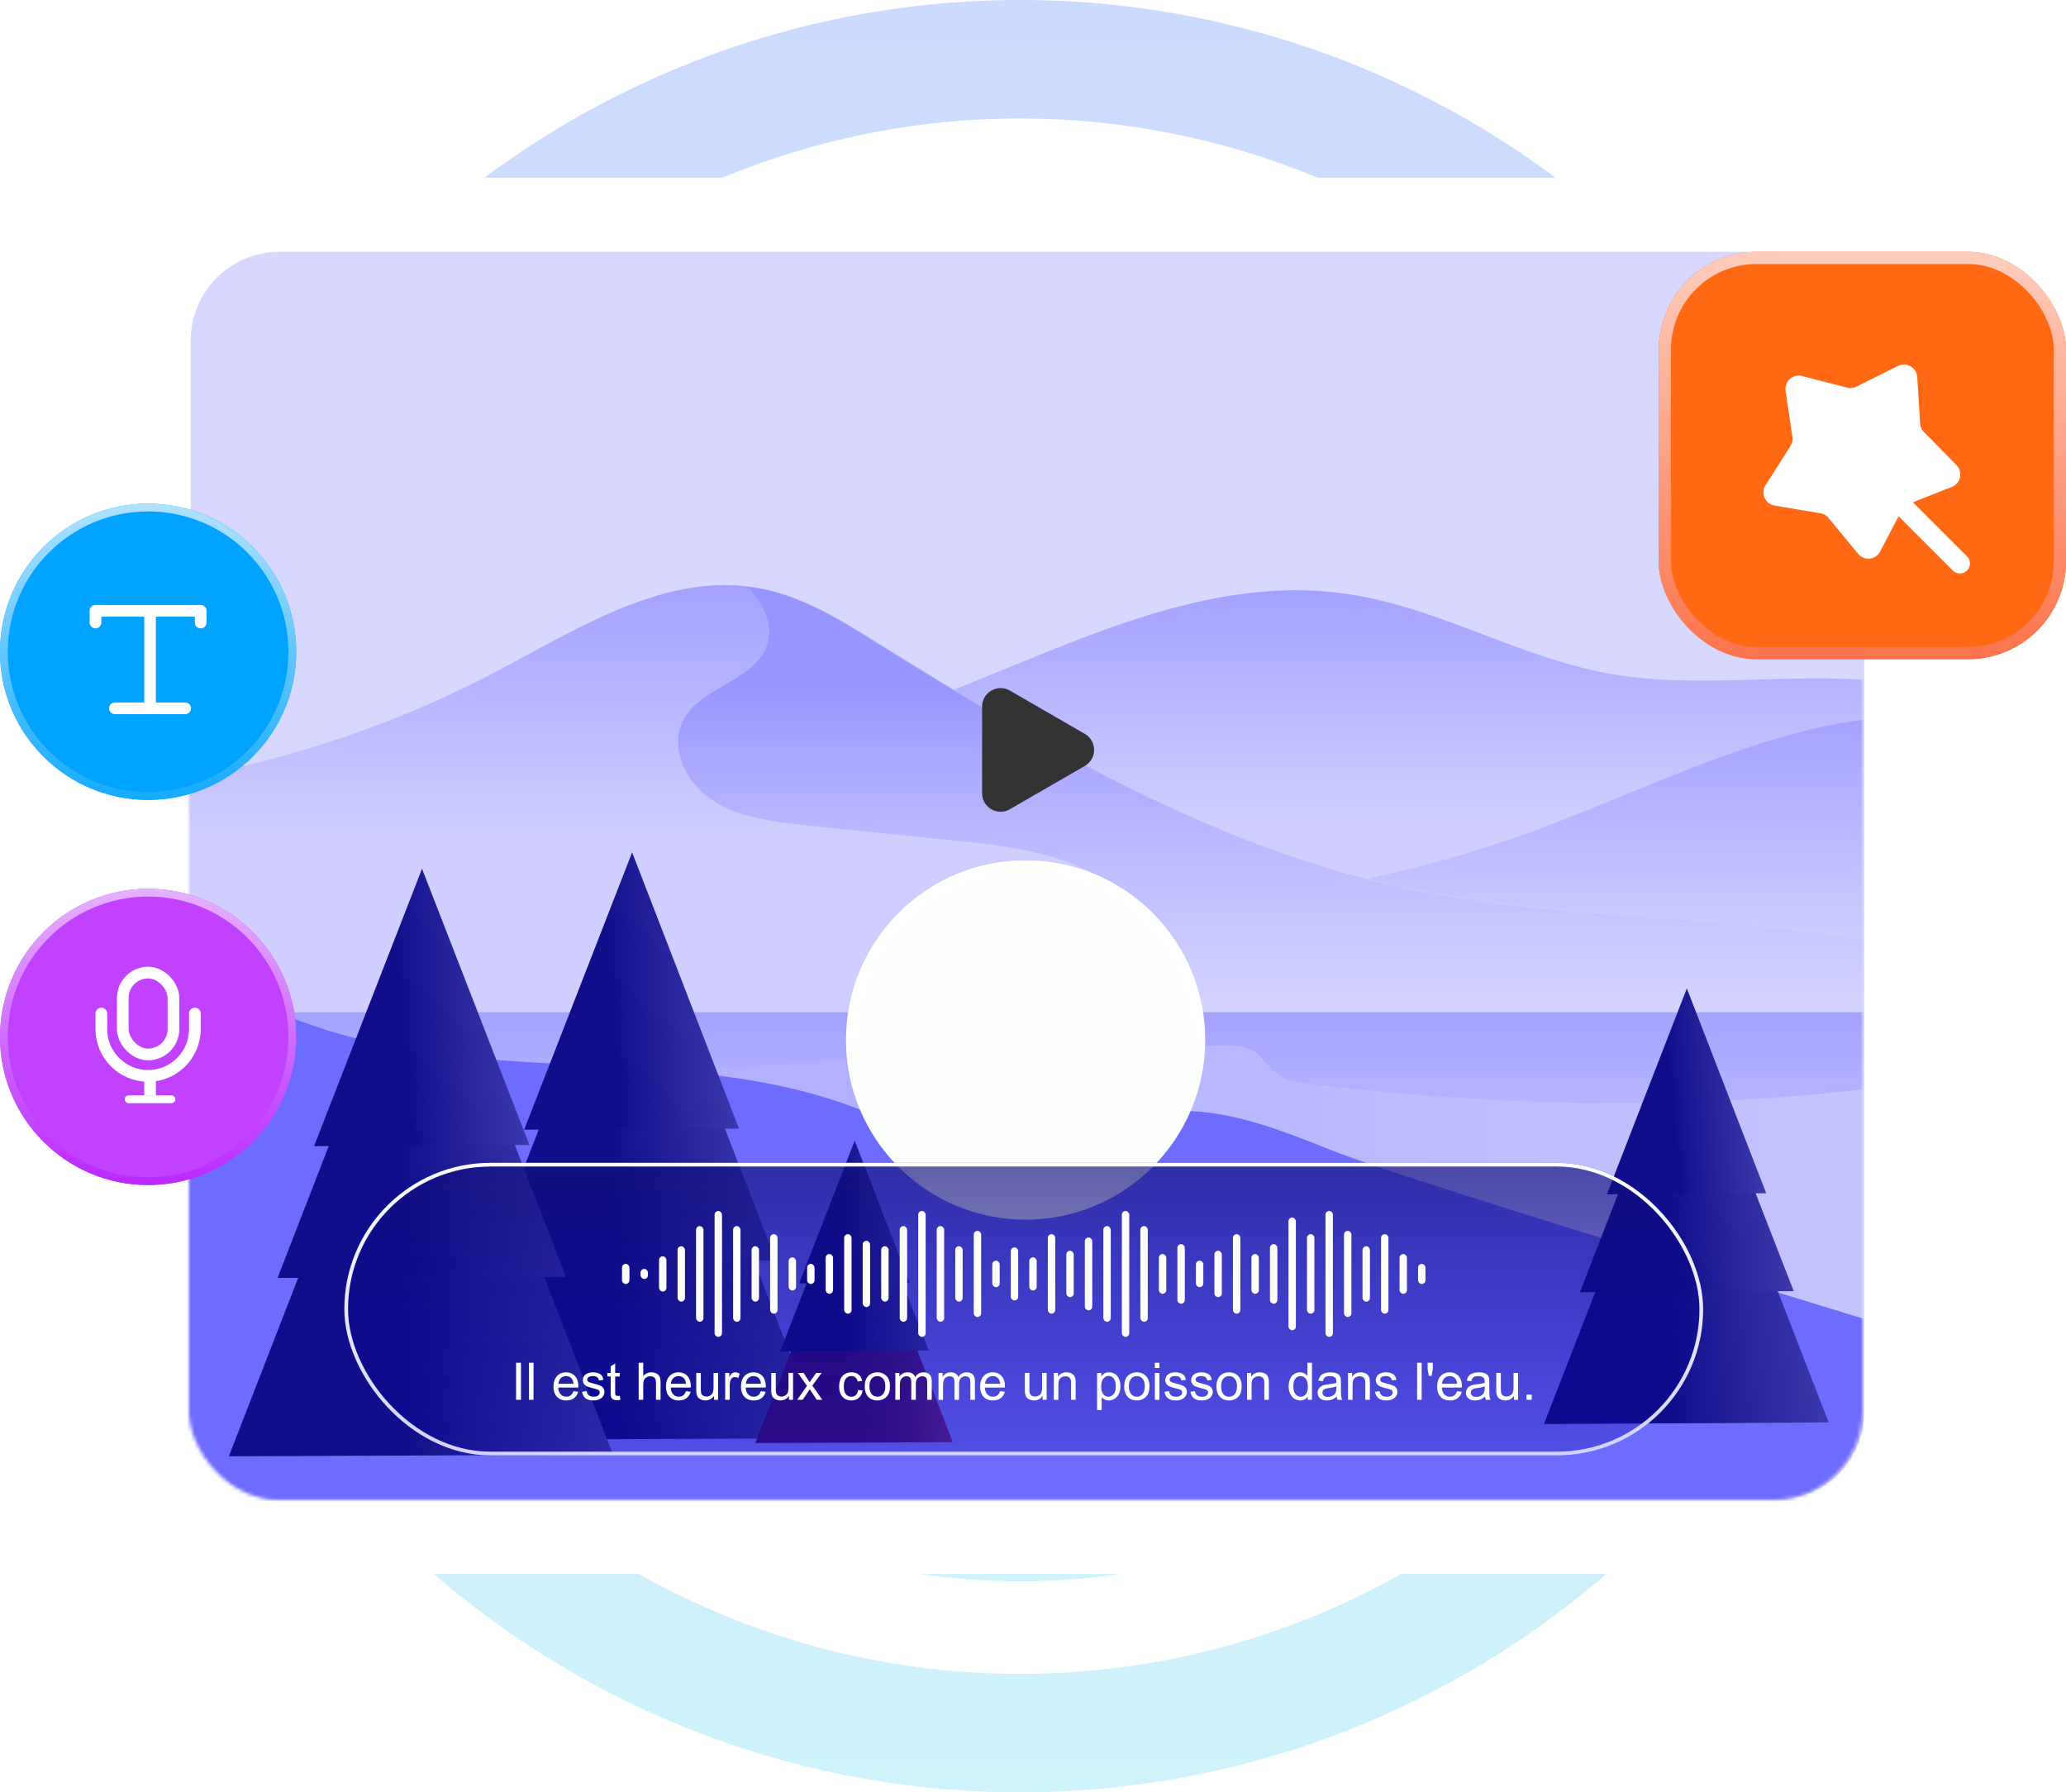
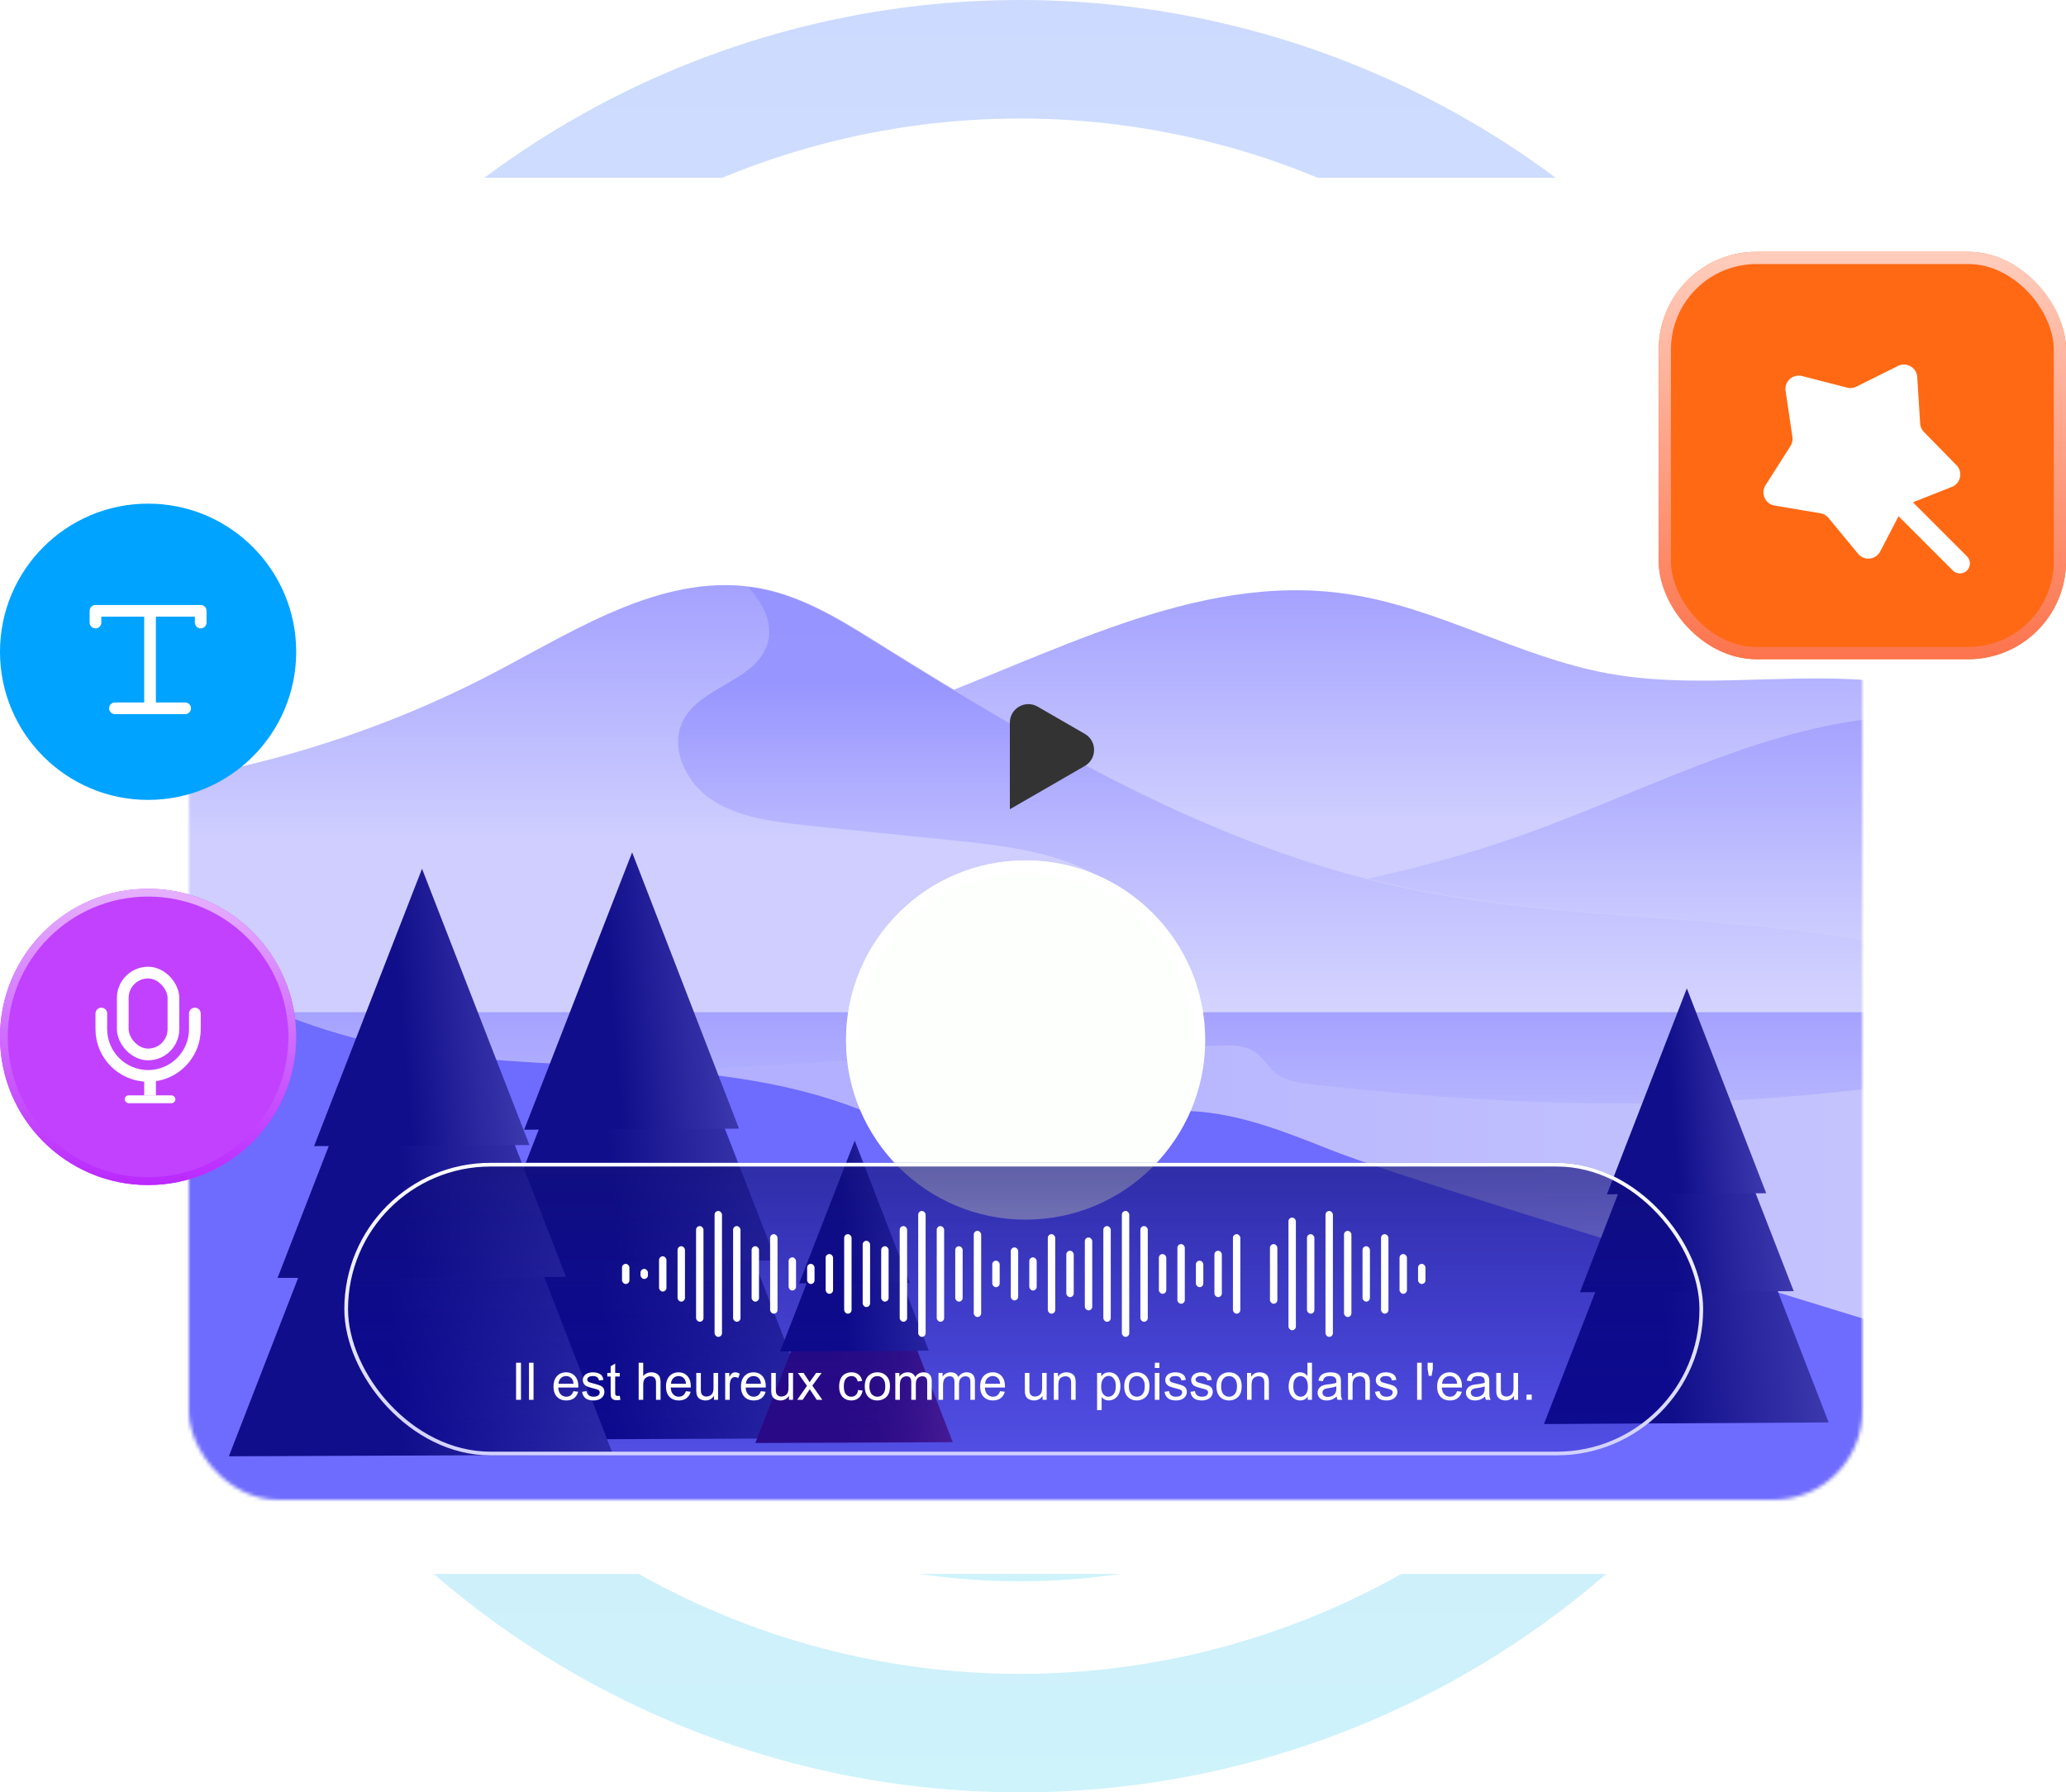
<svg xmlns="http://www.w3.org/2000/svg" width="558" height="484" fill="none">
  <circle cx="275.498" cy="242" r="169" stroke="url(#a)" stroke-width="32" />
  <circle cx="275.498" cy="242" r="226" stroke="url(#b)" stroke-width="32" />
  <g filter="url(#c)">
    <rect width="493" height="377" x="30.498" y="48" fill="#fff" rx="24" />
  </g>
-   <rect width="452" height="337" x="51.498" y="68" fill="#D7D7FF" rx="24" />
  <mask id="d" width="452" height="337" x="51" y="68" maskUnits="userSpaceOnUse" style="mask-type:alpha">
    <rect width="452" height="337" x="51" y="68" fill="#8CC7FF" rx="24" />
  </mask>
  <g mask="url(#d)">
    <path fill="url(#e)" d="M113.415 216.153c44.167-4.716 88.905-9.862 130.499-24.727 39.449-14.008 78.613-37.163 120.064-31.017 24.299 3.574 46.167 17.009 70.323 21.44 29.016 5.289 59.604-2.716 88.047 4.717 5.718 1.429 11.292 3.573 17.152 4.145 15.151 1.429 29.445-7.575 44.596-7.861 8.433-.143 16.723 2.287 24.727 4.859 20.869 6.433 147.794 32.589 168.519 39.021 1.001 3.574-86.475 11.292-85.474 14.866l-15.866 40.164-556.584-2.859-6.003-62.748Z" />
    <path fill="url(#f)" d="M280.791 250.175c44.167-4.717 88.905-9.863 130.499-24.728 39.449-14.007 78.613-37.163 120.064-31.016 24.299 3.573 46.167 17.009 70.323 21.44 29.016 5.288 59.604-2.716 88.047 4.717 5.718 1.429 11.292 3.573 17.153 4.145 15.151 1.429 29.444-7.576 44.595-7.862 8.433-.143 16.723 2.287 24.727 4.86 20.869 6.432 41.594 12.864 62.462 19.153 1.001 3.573 3.86 7.004 4.86 10.577v64.32l-556.584-2.858-6.146-62.748Z" />
    <path fill="url(#g)" d="M19.508 214.011c40.307-3.002 79.9-14.294 115.204-33.018 22.155-11.721 45.596-26.729 70.467-22.155 11.577 2.144 21.726 8.433 31.588 14.579 44.452 27.73 90.763 55.03 142.505 66.179 48.169 10.291 98.91 6.003 146.364 19.153 24.013 6.718 46.74 17.867 66.607 32.589-1.858 0-3.716.714-5.431.714H-84.119c7.575-17.866 16.58-36.448 35.304-43.023 11.578-4.145 25.443-2.43 35.734-9.005 12.292-7.432 18.153-25.013 32.589-26.013Z" />
    <path fill="url(#h)" d="M592.101 291.479c-19.724-14.722-42.451-25.871-66.607-32.589-47.311-13.15-98.195-8.862-146.364-19.153-51.742-11.149-97.909-38.449-142.505-66.178-9.862-6.146-20.011-12.435-31.588-14.579l-3.002-.429c4.288 4.431 7.147 10.434 5.003 16.008-3.43 9.148-17.152 10.863-22.155 19.296-4.431 7.433.143 17.438 7.433 22.155 7.289 4.86 16.58 5.86 25.442 6.861 13.436 1.429 26.872 2.716 40.45 4.145 17.152 1.715 36.02 4.288 47.454 16.723 7.004 7.576 10.006 18.153 8.29 28.015-1.429 8.005-6.146 15.437-12.721 20.583h285.296c1.858-.143 3.716-.858 5.574-.858Z" />
    <path fill="url(#i)" d="M857.242 273.33H-87.55v117.777h944.792V273.33Z" />
    <path fill="url(#j)" d="M131.568 292.626a4571.344 4571.344 0 0 1 197.821-10.291c3.43-.143 7.003-.143 9.719 1.858 2.144 1.43 3.431 4.002 5.432 5.575 2.715 2.144 6.289 2.573 9.576 3.001 62.748 7.147 114.49 7.433 176.809-2.43 9.148-.142 18.296 2.144 8.576 8.291 42.309 6.432 85.332 8.147 127.926 5.002 5.003-.428 10.434-.714 14.865 1.858 2.859 1.716 5.003 4.717 7.718 6.718 3.574 2.573 8.005 3.574 12.436 4.288 23.298 4.145 47.168 5.432 70.752 4.002 13.579-.857 27.729-2.429 40.307 2.716 12.578 5.289 22.298 20.297 16.295 32.589-133.643 9.72-266.143 22.441-399.929 15.151-31.302-1.715-62.605-4.288-93.05-11.149-45.596-10.148-88.905-29.587-134.929-36.734-24.871-3.716-56.173-9.719-70.324-30.445Z" />
    <path fill="#6E6BFF" d="M-395 293.053c67.465-1.715 135.787-4.002 200.679-21.44 61.319-16.437 123.495-46.597 185.67-32.303 36.449 8.433 67.751 31.302 103.914 40.879 43.309 11.435 90.62 3.144 132.785 17.867 8.433 3.001 16.581 6.86 25.442 8.433 22.727 4.002 45.453-7.862 68.609-6.432 12.864.714 25.013 5.574 36.877 10.291 30.73 12.292 219.689 67.465 250.42 79.757C610.539 395.679 504.857 412.426 506 418l-56.69 43-842.309-72.324-2.001-95.623Z" />
    <path fill="url(#k)" d="m118.561 388.819 52.027-133.786 51.6 133.357-103.627.429Z" />
    <path fill="url(#l)" d="m131.567 340.793 39.164-100.482 38.878 100.053-78.042.429Z" />
    <path fill="url(#m)" d="m141.572 305.059 29.159-74.897 28.872 74.611-58.031.286Z" />
    <path fill="url(#n)" d="m204 389.657 26.777-68.856 26.557 68.635-53.334.221Z" />
    <path fill="url(#o)" d="m210.694 364.938 20.157-51.715 20.009 51.495-40.166.22Z" />
    <path fill="url(#p)" d="M215.844 346.548 230.851 308l14.86 38.401-29.867.147Z" />
    <path fill="url(#q)" d="m61.815 393.247 52.028-133.929 51.742 133.5-103.77.429Z" />
    <path fill="url(#r)" d="m74.966 345.078 39.021-100.482 38.878 100.196-77.9.286Z" />
    <path fill="url(#s)" d="m84.827 309.487 29.159-74.897 29.015 74.611-58.174.286Z" />
    <path fill="url(#t)" d="m417 384.534 38.592-99.196 38.306 98.767-76.898.429Z" />
    <path fill="url(#u)" d="m426.72 348.943 28.872-74.468 28.873 74.182-57.745.286Z" />
    <path fill="url(#v)" d="m434.01 322.5 21.583-55.602 21.44 55.316-43.023.286Z" />
    <g filter="url(#w)">
      <circle cx="276.998" cy="201.5" r="48.5" fill="#FCFFFC" />
      <circle cx="276.998" cy="201.5" r="46.706" stroke="url(#x)" stroke-width="3.588" />
    </g>
-     <path fill="#333" d="M292.998 198.17c3.333 1.924 3.333 6.736 0 8.66l-20.25 11.691c-3.333 1.925-7.5-.481-7.5-4.33v-23.382c0-3.849 4.167-6.255 7.5-4.33l20.25 11.691Z" />
+     <path fill="#333" d="M292.998 198.17c3.333 1.924 3.333 6.736 0 8.66l-20.25 11.691v-23.382c0-3.849 4.167-6.255 7.5-4.33l20.25 11.691Z" />
  </g>
  <g filter="url(#y)">
    <circle cx="40" cy="176" r="40" fill="#00A3FF" />
  </g>
-   <circle cx="40" cy="176" r="38.947" stroke="url(#z)" stroke-width="2.105" />
  <path fill="#fff" fill-rule="evenodd" d="M24.209 164.946c0-.872.707-1.579 1.579-1.579H54.21a1.58 1.58 0 0 1 1.579 1.579v3.158a1.579 1.579 0 1 1-3.158 0v-1.579H42.104v23.159h7.894a1.579 1.579 0 0 1 0 3.158H31.051a1.579 1.579 0 0 1 0-3.158h7.895v-23.159H27.367v1.579a1.579 1.579 0 0 1-3.158 0v-3.158Z" clip-rule="evenodd" />
  <g filter="url(#A)">
    <circle cx="40" cy="280" r="40" fill="#C241FF" />
  </g>
  <circle cx="40" cy="280" r="38.947" stroke="url(#B)" stroke-width="2.105" />
  <rect width="13.684" height="22.105" x="33.159" y="262.632" stroke="#fff" stroke-width="3.158" rx="6.842" />
  <path stroke="#fff" stroke-linecap="round" stroke-width="3.158" d="M52.632 273.684v4.21c0 6.976-5.655 12.632-12.631 12.632v0c-6.976 0-12.632-5.656-12.632-12.632v-4.21" />
  <path fill="#fff" d="M38.948 289.475h3.158v6.316h-3.158z" />
  <rect width="13.684" height="2.105" x="33.685" y="295.789" fill="#fff" rx="1.053" />
  <g filter="url(#C)">
    <rect width="367" height="79" x="93" y="314" fill="url(#D)" rx="39.5" />
    <rect width="366" height="78" x="93.5" y="314.5" stroke="url(#E)" rx="39" />
  </g>
  <path fill="#fff" d="M139.385 378v-10.021h1.326V378h-1.326Zm3.486 0v-10.021h1.231V378h-1.231Zm12.011-2.338 1.271.157c-.2.743-.572 1.32-1.114 1.73-.542.41-1.235.615-2.078.615-1.062 0-1.905-.326-2.529-.977-.62-.657-.93-1.575-.93-2.755 0-1.222.314-2.17.943-2.844.629-.675 1.445-1.012 2.448-1.012.97 0 1.763.331 2.378.991.616.661.923 1.591.923 2.789 0 .073-.002.183-.006.329h-5.415c.046.797.272 1.408.677 1.832.406.423.912.635 1.518.635.451 0 .836-.118 1.155-.355.319-.237.572-.615.759-1.135Zm-4.04-1.989h4.054c-.055-.611-.21-1.069-.465-1.374-.392-.474-.9-.711-1.525-.711-.565 0-1.041.189-1.428.567-.383.379-.595.884-.636 1.518Zm6.371 2.16 1.217-.191c.068.487.257.861.567 1.121.315.259.752.389 1.313.389.565 0 .984-.114 1.257-.341.274-.233.411-.504.411-.814a.746.746 0 0 0-.363-.656c-.168-.11-.588-.249-1.258-.417-.902-.228-1.529-.424-1.879-.588a1.874 1.874 0 0 1-.793-.69 1.867 1.867 0 0 1-.267-.978c0-.324.073-.622.219-.896.15-.278.353-.508.608-.69.192-.141.451-.26.779-.355a3.66 3.66 0 0 1 1.067-.151c.569 0 1.069.082 1.497.246.433.164.752.388.957.67.205.278.346.652.424 1.121l-1.203.164c-.055-.373-.215-.665-.479-.875-.26-.209-.629-.314-1.107-.314-.565 0-.969.093-1.21.28-.242.187-.363.406-.363.656 0 .16.051.303.151.431.1.132.257.242.471.328.124.046.486.151 1.087.315.871.232 1.477.423 1.819.574.346.146.617.36.813.642.196.283.294.634.294 1.053 0 .41-.121.798-.362 1.162-.237.36-.581.641-1.032.841a3.813 3.813 0 0 1-1.532.294c-.943 0-1.663-.196-2.16-.588-.492-.392-.806-.973-.943-1.743Zm10.179 1.066.177 1.087c-.346.073-.656.11-.929.11-.447 0-.793-.071-1.039-.212a1.184 1.184 0 0 1-.52-.554c-.1-.232-.15-.718-.15-1.456v-4.177h-.903v-.957h.903v-1.798l1.223-.738v2.536h1.238v.957h-1.238v4.245c0 .351.021.577.062.677.045.1.116.18.212.239.1.06.241.089.424.089.136 0 .316-.016.54-.048Zm5.106 1.101v-10.021h1.231v3.595c.574-.665 1.298-.998 2.173-.998.538 0 1.005.107 1.402.321.396.21.679.502.847.875.174.374.26.916.26 1.627V378h-1.23v-4.601c0-.615-.135-1.061-.404-1.339-.264-.283-.64-.424-1.128-.424a1.99 1.99 0 0 0-1.032.287 1.586 1.586 0 0 0-.683.765c-.137.324-.205.771-.205 1.34V378h-1.231Zm12.763-2.338 1.271.157c-.2.743-.572 1.32-1.114 1.73-.542.41-1.235.615-2.078.615-1.062 0-1.905-.326-2.529-.977-.62-.657-.93-1.575-.93-2.755 0-1.222.314-2.17.943-2.844.629-.675 1.445-1.012 2.447-1.012.971 0 1.764.331 2.379.991.616.661.923 1.591.923 2.789 0 .073-.002.183-.007.329h-5.414c.046.797.272 1.408.677 1.832.406.423.912.635 1.518.635.451 0 .836-.118 1.155-.355.319-.237.572-.615.759-1.135Zm-4.04-1.989h4.053c-.054-.611-.209-1.069-.464-1.374-.392-.474-.9-.711-1.525-.711-.565 0-1.041.189-1.429.567-.382.379-.594.884-.635 1.518ZM192.842 378v-1.066c-.565.82-1.333 1.23-2.304 1.23-.428 0-.829-.082-1.203-.246-.369-.164-.645-.369-.827-.615a2.38 2.38 0 0 1-.376-.916c-.05-.242-.075-.625-.075-1.149v-4.498h1.23v4.027c0 .642.025 1.075.075 1.298.078.324.242.579.492.766.251.182.561.273.93.273a2.04 2.04 0 0 0 1.039-.28c.324-.191.552-.449.684-.772.137-.328.205-.802.205-1.422v-3.89h1.23V378h-1.1Zm3.021 0v-7.26h1.108v1.101c.282-.515.542-.855.779-1.019.242-.164.506-.246.793-.246.415 0 .836.132 1.265.397l-.424 1.141a1.769 1.769 0 0 0-.903-.266c-.268 0-.51.082-.724.246a1.295 1.295 0 0 0-.458.67 4.78 4.78 0 0 0-.205 1.435V378h-1.231Zm9.646-2.338 1.271.157c-.2.743-.572 1.32-1.114 1.73-.542.41-1.235.615-2.078.615-1.062 0-1.905-.326-2.529-.977-.62-.657-.93-1.575-.93-2.755 0-1.222.314-2.17.943-2.844.629-.675 1.445-1.012 2.448-1.012.97 0 1.763.331 2.378.991.616.661.923 1.591.923 2.789 0 .073-.002.183-.007.329H201.4c.046.797.272 1.408.677 1.832.406.423.912.635 1.518.635.451 0 .836-.118 1.155-.355.319-.237.572-.615.759-1.135Zm-4.04-1.989h4.053c-.054-.611-.209-1.069-.464-1.374-.392-.474-.9-.711-1.525-.711-.565 0-1.041.189-1.429.567-.382.379-.594.884-.635 1.518ZM213.09 378v-1.066c-.565.82-1.333 1.23-2.304 1.23-.428 0-.829-.082-1.203-.246-.369-.164-.645-.369-.827-.615a2.38 2.38 0 0 1-.376-.916c-.05-.242-.075-.625-.075-1.149v-4.498h1.23v4.027c0 .642.025 1.075.075 1.298a1.3 1.3 0 0 0 .493.766c.25.182.56.273.929.273a2.04 2.04 0 0 0 1.039-.28c.324-.191.552-.449.684-.772.137-.328.205-.802.205-1.422v-3.89h1.23V378h-1.1Zm2.215 0 2.652-3.773-2.454-3.487h1.538l1.114 1.702c.21.324.379.595.506.814.201-.301.385-.568.554-.8l1.223-1.716h1.47l-2.509 3.418L222.1 378h-1.511l-1.49-2.256-.397-.608-1.907 2.864h-1.49Zm16.454-2.659 1.21.157c-.132.834-.472 1.488-1.019 1.962-.542.469-1.21.704-2.003.704-.993 0-1.793-.324-2.399-.971-.602-.651-.902-1.583-.902-2.796 0-.783.129-1.469.389-2.057.26-.588.654-1.028 1.183-1.319a3.508 3.508 0 0 1 1.736-.445c.789 0 1.433.201 1.935.602.501.396.822.961.964 1.695l-1.197.185c-.114-.488-.316-.855-.608-1.101a1.553 1.553 0 0 0-1.046-.369c-.62 0-1.123.223-1.511.67-.387.442-.581 1.144-.581 2.105 0 .976.187 1.684.561 2.126.373.442.861.663 1.463.663.483 0 .886-.148 1.21-.444.323-.296.528-.752.615-1.367Zm1.804-.971c0-1.344.374-2.34 1.122-2.987.624-.538 1.385-.807 2.283-.807.998 0 1.814.328 2.447.985.634.651.95 1.554.95 2.707 0 .934-.141 1.67-.424 2.208a2.951 2.951 0 0 1-1.223 1.244 3.546 3.546 0 0 1-1.75.444c-1.017 0-1.839-.326-2.468-.977-.624-.652-.937-1.591-.937-2.817Zm1.265 0c0 .93.203 1.627.609 2.092.405.46.916.69 1.531.69.61 0 1.119-.232 1.524-.697.406-.465.609-1.173.609-2.126 0-.898-.205-1.577-.616-2.037a1.93 1.93 0 0 0-1.517-.697c-.615 0-1.126.23-1.531.69-.406.46-.609 1.155-.609 2.085Zm6.986 3.63v-7.26h1.101v1.019c.228-.356.531-.641.909-.855a2.54 2.54 0 0 1 1.292-.328c.538 0 .978.112 1.32.335.346.223.59.536.731.937.574-.848 1.322-1.272 2.242-1.272.72 0 1.274.201 1.661.602.388.396.581 1.009.581 1.839V378h-1.223v-4.573c0-.492-.041-.846-.123-1.06a1.01 1.01 0 0 0-.431-.526 1.357 1.357 0 0 0-.738-.198c-.511 0-.935.17-1.272.512-.337.338-.506.88-.506 1.627V378h-1.23v-4.717c0-.547-.1-.957-.301-1.23-.2-.274-.528-.41-.984-.41-.347 0-.668.091-.964.273a1.553 1.553 0 0 0-.636.8c-.132.351-.198.857-.198 1.517V378h-1.231Zm11.663 0v-7.26h1.1v1.019c.228-.356.531-.641.909-.855a2.543 2.543 0 0 1 1.292-.328c.538 0 .978.112 1.32.335.346.223.59.536.731.937.574-.848 1.322-1.272 2.242-1.272.72 0 1.274.201 1.661.602.388.396.581 1.009.581 1.839V378h-1.223v-4.573c0-.492-.041-.846-.123-1.06a1.01 1.01 0 0 0-.431-.526 1.357 1.357 0 0 0-.738-.198c-.511 0-.934.17-1.272.512-.337.338-.505.88-.505 1.627V378h-1.231v-4.717c0-.547-.1-.957-.301-1.23-.2-.274-.528-.41-.984-.41-.346 0-.668.091-.964.273a1.553 1.553 0 0 0-.636.8c-.132.351-.198.857-.198 1.517V378h-1.23Zm16.631-2.338 1.272.157c-.201.743-.572 1.32-1.114 1.73-.543.41-1.235.615-2.078.615-1.062 0-1.905-.326-2.53-.977-.62-.657-.929-1.575-.929-2.755 0-1.222.314-2.17.943-2.844.629-.675 1.445-1.012 2.447-1.012.971 0 1.764.331 2.379.991.615.661.923 1.591.923 2.789 0 .073-.002.183-.007.329H266c.046.797.271 1.408.677 1.832.405.423.911.635 1.517.635.452 0 .837-.118 1.156-.355.319-.237.572-.615.758-1.135Zm-4.04-1.989h4.054c-.055-.611-.21-1.069-.465-1.374-.392-.474-.9-.711-1.524-.711-.565 0-1.042.189-1.429.567-.383.379-.595.884-.636 1.518ZM281.586 378v-1.066c-.565.82-1.333 1.23-2.304 1.23-.428 0-.829-.082-1.203-.246-.369-.164-.645-.369-.827-.615a2.38 2.38 0 0 1-.376-.916c-.05-.242-.075-.625-.075-1.149v-4.498h1.23v4.027c0 .642.025 1.075.075 1.298a1.3 1.3 0 0 0 .493.766c.25.182.56.273.929.273a2.04 2.04 0 0 0 1.039-.28c.324-.191.552-.449.684-.772.137-.328.205-.802.205-1.422v-3.89h1.231V378h-1.101Zm3.035 0v-7.26h1.108v1.032c.533-.797 1.303-1.196 2.31-1.196.438 0 .839.08 1.203.239.369.155.645.36.827.616.183.255.31.558.383.909.046.228.069.626.069 1.196V378h-1.231v-4.416c0-.501-.048-.875-.144-1.121a1.157 1.157 0 0 0-.512-.595 1.59 1.59 0 0 0-.855-.225c-.524 0-.977.166-1.36.499-.378.332-.567.963-.567 1.893V378h-1.231Zm11.69 2.782V370.74h1.121v.944c.264-.37.562-.645.895-.828.333-.186.736-.28 1.21-.28.62 0 1.167.16 1.641.479.474.319.831.77 1.073 1.353.242.579.362 1.215.362 1.907 0 .743-.134 1.413-.403 2.01-.264.593-.652 1.048-1.162 1.367a2.979 2.979 0 0 1-1.6.472c-.41 0-.779-.087-1.107-.26a2.527 2.527 0 0 1-.8-.656v3.534h-1.23Zm1.114-6.371c0 .934.189 1.625.567 2.071.378.447.836.67 1.374.67.547 0 1.014-.23 1.402-.69.392-.465.587-1.183.587-2.153 0-.926-.191-1.618-.574-2.079-.378-.46-.831-.69-1.36-.69-.524 0-.989.246-1.395.738-.401.488-.601 1.199-.601 2.133Zm6.221-.041c0-1.344.373-2.34 1.121-2.987.624-.538 1.385-.807 2.283-.807.998 0 1.814.328 2.447.985.634.651.95 1.554.95 2.707 0 .934-.141 1.67-.424 2.208a2.951 2.951 0 0 1-1.223 1.244 3.546 3.546 0 0 1-1.75.444c-1.016 0-1.839-.326-2.468-.977-.624-.652-.936-1.591-.936-2.817Zm1.264 0c0 .93.203 1.627.609 2.092.405.46.916.69 1.531.69.61 0 1.119-.232 1.524-.697.406-.465.609-1.173.609-2.126 0-.898-.205-1.577-.616-2.037a1.93 1.93 0 0 0-1.517-.697c-.615 0-1.126.23-1.531.69-.406.46-.609 1.155-.609 2.085Zm6.993-4.976v-1.415h1.231v1.415h-1.231Zm0 8.606v-7.26h1.231V378h-1.231Zm2.618-2.167 1.217-.191c.069.487.258.861.568 1.121.314.259.752.389 1.312.389.565 0 .985-.114 1.258-.341.273-.233.41-.504.41-.814a.747.747 0 0 0-.362-.656c-.169-.11-.588-.249-1.258-.417-.902-.228-1.529-.424-1.88-.588a1.88 1.88 0 0 1-.793-.69 1.866 1.866 0 0 1-.266-.978c0-.324.072-.622.218-.896.151-.278.354-.508.609-.69.191-.141.451-.26.779-.355a3.653 3.653 0 0 1 1.066-.151c.57 0 1.069.082 1.497.246.433.164.752.388.958.67.205.278.346.652.423 1.121l-1.203.164c-.054-.373-.214-.665-.478-.875-.26-.209-.629-.314-1.108-.314-.565 0-.968.093-1.21.28-.241.187-.362.406-.362.656 0 .16.05.303.15.431.101.132.258.242.472.328.123.046.485.151 1.087.315.87.232 1.477.423 1.818.574.347.146.618.36.814.642.196.283.294.634.294 1.053 0 .41-.121.798-.363 1.162-.237.36-.581.641-1.032.841a3.804 3.804 0 0 1-1.531.294c-.943 0-1.663-.196-2.16-.588-.492-.392-.807-.973-.944-1.743Zm7 0 1.217-.191c.069.487.258.861.568 1.121.314.259.752.389 1.312.389.565 0 .985-.114 1.258-.341.273-.233.41-.504.41-.814a.747.747 0 0 0-.362-.656c-.169-.11-.588-.249-1.258-.417-.902-.228-1.529-.424-1.88-.588a1.88 1.88 0 0 1-.793-.69 1.866 1.866 0 0 1-.266-.978c0-.324.072-.622.218-.896.151-.278.354-.508.609-.69.191-.141.451-.26.779-.355a3.653 3.653 0 0 1 1.066-.151c.57 0 1.069.082 1.497.246.433.164.752.388.958.67.205.278.346.652.423 1.121l-1.203.164c-.054-.373-.214-.665-.478-.875-.26-.209-.629-.314-1.108-.314-.565 0-.968.093-1.21.28-.241.187-.362.406-.362.656 0 .16.05.303.15.431.101.132.258.242.472.328.123.046.485.151 1.087.315.87.232 1.477.423 1.818.574.347.146.618.36.814.642.196.283.294.634.294 1.053 0 .41-.121.798-.363 1.162-.237.36-.581.641-1.032.841a3.804 3.804 0 0 1-1.531.294c-.943 0-1.663-.196-2.16-.588-.492-.392-.807-.973-.944-1.743Zm7.035-1.463c0-1.344.373-2.34 1.121-2.987.624-.538 1.385-.807 2.283-.807.998 0 1.814.328 2.447.985.634.651.95 1.554.95 2.707 0 .934-.141 1.67-.423 2.208a2.954 2.954 0 0 1-1.224 1.244 3.546 3.546 0 0 1-1.75.444c-1.016 0-1.839-.326-2.468-.977-.624-.652-.936-1.591-.936-2.817Zm1.264 0c0 .93.203 1.627.609 2.092.405.46.916.69 1.531.69.611 0 1.119-.232 1.524-.697.406-.465.609-1.173.609-2.126 0-.898-.205-1.577-.615-2.037a1.933 1.933 0 0 0-1.518-.697c-.615 0-1.126.23-1.531.69-.406.46-.609 1.155-.609 2.085Zm6.987 3.63v-7.26h1.107v1.032c.533-.797 1.303-1.196 2.311-1.196.437 0 .838.08 1.203.239.369.155.645.36.827.616.182.255.31.558.383.909.045.228.068.626.068 1.196V378h-1.23v-4.416c0-.501-.048-.875-.144-1.121a1.163 1.163 0 0 0-.513-.595 1.584 1.584 0 0 0-.854-.225c-.524 0-.978.166-1.361.499-.378.332-.567.963-.567 1.893V378h-1.23Zm16.399 0v-.916c-.46.72-1.137 1.08-2.03 1.08a2.864 2.864 0 0 1-1.6-.478c-.483-.319-.859-.764-1.128-1.333-.264-.575-.396-1.233-.396-1.976 0-.725.121-1.381.362-1.969.242-.592.604-1.046 1.087-1.36a2.901 2.901 0 0 1 1.62-.472c.438 0 .827.094 1.169.28.342.183.62.422.834.718v-3.595h1.224V378h-1.142Zm-3.89-3.623c0 .93.196 1.625.588 2.085.392.46.855.69 1.388.69.538 0 .993-.218 1.367-.656.378-.442.568-1.114.568-2.017 0-.993-.192-1.722-.575-2.187-.382-.465-.854-.697-1.415-.697-.547 0-1.005.223-1.374.67-.364.446-.547 1.15-.547 2.112Zm11.71 2.727c-.455.388-.895.661-1.319.821-.419.159-.87.239-1.353.239-.798 0-1.411-.194-1.839-.581-.429-.392-.643-.891-.643-1.497 0-.356.08-.679.239-.971.164-.296.376-.533.636-.711a3.05 3.05 0 0 1 .889-.403 8.868 8.868 0 0 1 1.093-.185c.994-.118 1.725-.259 2.195-.423l.007-.322c0-.501-.117-.854-.349-1.059-.314-.278-.782-.417-1.401-.417-.579 0-1.007.102-1.285.307-.274.201-.477.559-.609 1.074l-1.203-.164c.109-.515.289-.93.54-1.245.251-.319.613-.562 1.087-.731.474-.173 1.023-.26 1.647-.26.62 0 1.124.073 1.511.219.388.146.672.33.855.554.182.218.31.496.382.834.041.209.062.588.062 1.134v1.641c0 1.144.025 1.868.075 2.174.055.301.16.59.315.868h-1.286a2.635 2.635 0 0 1-.246-.896Zm-.102-2.748c-.447.183-1.117.338-2.01.465-.506.073-.864.155-1.073.246-.21.092-.372.226-.486.404a1.04 1.04 0 0 0-.17.581c0 .328.123.601.369.82.25.219.615.328 1.093.328.474 0 .896-.102 1.265-.307.369-.21.64-.495.814-.855.132-.278.198-.688.198-1.23v-.452Zm3.158 3.644v-7.26h1.107v1.032c.534-.797 1.304-1.196 2.311-1.196.438 0 .839.08 1.203.239.369.155.645.36.827.616.183.255.31.558.383.909.046.228.068.626.068 1.196V378h-1.23v-4.416c0-.501-.048-.875-.144-1.121a1.157 1.157 0 0 0-.512-.595 1.59 1.59 0 0 0-.855-.225c-.524 0-.977.166-1.36.499-.378.332-.568.963-.568 1.893V378h-1.23Zm7.301-2.167 1.217-.191c.068.487.257.861.567 1.121.314.259.752.389 1.312.389.566 0 .985-.114 1.258-.341.274-.233.41-.504.41-.814a.745.745 0 0 0-.362-.656c-.168-.11-.588-.249-1.258-.417-.902-.228-1.529-.424-1.88-.588a1.886 1.886 0 0 1-.793-.69 1.876 1.876 0 0 1-.266-.978c0-.324.073-.622.219-.896.15-.278.353-.508.608-.69.191-.141.451-.26.779-.355a3.655 3.655 0 0 1 1.067-.151c.569 0 1.068.082 1.497.246.433.164.752.388.957.67.205.278.346.652.424 1.121l-1.203.164c-.055-.373-.215-.665-.479-.875-.26-.209-.629-.314-1.107-.314-.565 0-.969.093-1.21.28-.242.187-.363.406-.363.656 0 .16.05.303.151.431.1.132.257.242.471.328.123.046.486.151 1.087.315.871.232 1.477.423 1.819.574.346.146.617.36.813.642.196.283.294.634.294 1.053 0 .41-.121.798-.362 1.162-.237.36-.581.641-1.032.841a3.813 3.813 0 0 1-1.532.294c-.943 0-1.663-.196-2.16-.588-.492-.392-.806-.973-.943-1.743ZM382.744 378v-10.021h1.231V378h-1.231Zm3.152-6.474-.315-1.873v-1.674h1.401v1.674l-.328 1.873h-.758Zm7.642 4.136 1.272.157c-.201.743-.572 1.32-1.115 1.73-.542.41-1.235.615-2.078.615-1.062 0-1.905-.326-2.529-.977-.62-.657-.93-1.575-.93-2.755 0-1.222.315-2.17.944-2.844.628-.675 1.444-1.012 2.447-1.012.971 0 1.763.331 2.379.991.615.661.923 1.591.923 2.789 0 .073-.003.183-.007.329h-5.414c.045.797.271 1.408.676 1.832.406.423.912.635 1.518.635.451 0 .836-.118 1.155-.355.319-.237.572-.615.759-1.135Zm-4.04-1.989h4.054c-.055-.611-.21-1.069-.465-1.374-.392-.474-.9-.711-1.525-.711-.565 0-1.041.189-1.428.567-.383.379-.595.884-.636 1.518Zm11.601 3.431c-.456.388-.896.661-1.32.821-.419.159-.87.239-1.353.239-.798 0-1.411-.194-1.839-.581-.428-.392-.643-.891-.643-1.497 0-.356.08-.679.24-.971.164-.296.376-.533.635-.711.265-.177.561-.312.889-.403a8.892 8.892 0 0 1 1.094-.185c.993-.118 1.725-.259 2.194-.423.005-.169.007-.276.007-.322 0-.501-.116-.854-.349-1.059-.314-.278-.781-.417-1.401-.417-.579 0-1.007.102-1.285.307-.274.201-.476.559-.609 1.074l-1.203-.164c.11-.515.29-.93.54-1.245.251-.319.613-.562 1.087-.731.474-.173 1.023-.26 1.648-.26.619 0 1.123.073 1.51.219.388.146.673.33.855.554.182.218.31.496.383.834.041.209.061.588.061 1.134v1.641c0 1.144.025 1.868.075 2.174.055.301.16.59.315.868h-1.285a2.59 2.59 0 0 1-.246-.896Zm-.103-2.748c-.447.183-1.116.338-2.01.465-.506.073-.863.155-1.073.246a1.065 1.065 0 0 0-.656.985c0 .328.123.601.369.82.251.219.615.328 1.094.328.474 0 .895-.102 1.264-.307.37-.21.641-.495.814-.855.132-.278.198-.688.198-1.23v-.452Zm7.916 3.644v-1.066c-.565.82-1.333 1.23-2.304 1.23-.428 0-.829-.082-1.203-.246-.369-.164-.645-.369-.827-.615a2.38 2.38 0 0 1-.376-.916c-.05-.242-.075-.625-.075-1.149v-4.498h1.23v4.027c0 .642.025 1.075.076 1.298.077.324.241.579.492.766.25.182.56.273.929.273.37 0 .716-.093 1.04-.28.323-.191.551-.449.683-.772.137-.328.205-.802.205-1.422v-3.89h1.231V378h-1.101Zm3.384 0v-1.401h1.401V378h-1.401Z" />
  <rect width="2" height="5.44" x="168" y="341.281" fill="#fff" rx="1" />
  <rect width="2" height="14.96" x="183" y="336.52" fill="#fff" rx="1" />
  <rect width="2" height="25.84" x="198" y="331.08" fill="#fff" rx="1" />
  <rect width="2" height="2.72" x="173" y="342.641" fill="#fff" rx="1" />
  <rect width="2" height="25.84" x="188" y="331.08" fill="#fff" rx="1" />
  <rect width="2" height="14.96" x="203" y="336.52" fill="#fff" rx="1" />
  <rect width="2" height="8.947" x="213" y="339.527" fill="#fff" rx="1" />
  <rect width="2" height="9.52" x="178" y="339.238" fill="#fff" rx="1" />
  <rect width="2" height="34" x="193" y="327" fill="#fff" rx="1" />
  <rect width="2" height="21.474" x="208" y="333.262" fill="#fff" rx="1" />
  <rect width="2" height="5.44" x="218" y="341.281" fill="#fff" rx="1" />
  <rect width="2" height="10.737" x="223" y="338.631" fill="#fff" rx="1" />
  <rect width="2" height="14.96" x="238" y="336.52" fill="#fff" rx="1" />
  <rect width="2" height="25.84" x="253" y="331.08" fill="#fff" rx="1" />
  <rect width="2" height="21.474" x="228" y="333.262" fill="#fff" rx="1" />
  <rect width="2" height="25.84" x="243" y="331.08" fill="#fff" rx="1" />
  <rect width="2" height="14.96" x="258" y="336.52" fill="#fff" rx="1" />
  <rect width="2" height="7.158" x="268" y="340.42" fill="#fff" rx="1" />
  <rect width="2" height="17.895" x="233" y="335.053" fill="#fff" rx="1" />
  <rect width="2" height="34" x="248" y="327" fill="#fff" rx="1" />
  <rect width="2" height="23.263" x="263" y="332.369" fill="#fff" rx="1" />
  <rect width="2" height="14.316" x="273" y="336.842" fill="#fff" rx="1" />
  <rect width="2" height="8.947" x="278" y="339.527" fill="#fff" rx="1" />
  <rect width="2" height="19.684" x="293" y="334.158" fill="#fff" rx="1" />
  <rect width="2" height="25.84" x="308" y="331.08" fill="#fff" rx="1" />
  <rect width="2" height="21.474" x="283" y="333.262" fill="#fff" rx="1" />
  <rect width="2" height="25.84" x="298" y="331.08" fill="#fff" rx="1" />
  <rect width="2" height="10.737" x="313" y="338.631" fill="#fff" rx="1" />
  <rect width="2" height="7.158" x="323" y="340.42" fill="#fff" rx="1" />
  <rect width="2" height="12.526" x="288" y="337.738" fill="#fff" rx="1" />
  <rect width="2" height="34" x="303" y="327" fill="#fff" rx="1" />
  <rect width="2" height="16.105" x="318" y="335.947" fill="#fff" rx="1" />
  <rect width="2" height="12.526" x="328" y="337.738" fill="#fff" rx="1" />
  <rect width="2" height="21.474" x="333" y="333.262" fill="#fff" rx="1" />
  <rect width="2" height="30.421" x="348" y="328.789" fill="#fff" rx="1" />
  <rect width="2" height="23.263" x="363" y="332.369" fill="#fff" rx="1" />
-   <rect width="2" height="10.737" x="338" y="338.631" fill="#fff" rx="1" />
  <rect width="2" height="21.474" x="353" y="333.262" fill="#fff" rx="1" />
  <rect width="2" height="14.96" x="368" y="336.52" fill="#fff" rx="1" />
  <rect width="2" height="10.737" x="378" y="338.631" fill="#fff" rx="1" />
  <rect width="2" height="16.105" x="343" y="335.947" fill="#fff" rx="1" />
  <rect width="2" height="34" x="358" y="327" fill="#fff" rx="1" />
  <rect width="2" height="21.474" x="373" y="333.262" fill="#fff" rx="1" />
  <rect width="2" height="5.44" x="383" y="341.281" fill="#fff" rx="1" />
  <g filter="url(#F)">
    <rect width="110" height="110" x="448" y="68" fill="#FF6914" rx="26.4" />
  </g>
  <rect width="106.7" height="106.7" x="449.65" y="69.65" stroke="url(#G)" stroke-width="3.3" rx="24.75" />
  <path fill="#fff" d="M512.627 98.819c2.307-1.147 5.036.429 5.196 3l.781 12.532a3.597 3.597 0 0 0 1.022 2.297l8.791 8.965c1.804 1.839 1.148 4.922-1.247 5.869l-11.678 4.615a3.597 3.597 0 0 0-1.868 1.682l-5.81 11.131c-1.192 2.284-4.327 2.613-5.967.627l-7.998-9.68a3.601 3.601 0 0 0-2.177-1.257l-12.382-2.086c-2.54-.428-3.822-3.307-2.44-5.481l6.734-10.597c.465-.731.65-1.604.523-2.459l-1.842-12.421c-.378-2.548 1.964-4.657 4.459-4.015l12.16 3.131a3.599 3.599 0 0 0 2.5-.263l11.243-5.59Z" />
  <path stroke="#fff" stroke-linecap="round" stroke-width="5.4" d="m513.143 135.943 16.2 16.2" />
  <defs>
    <linearGradient id="m" x1="138.708" x2="196.214" y1="271.509" y2="266.49" gradientUnits="userSpaceOnUse">
      <stop offset=".453" stop-color="#110E8B" />
      <stop offset=".984" stop-color="#3B38AD" />
    </linearGradient>
    <linearGradient id="G" x1="503" x2="503" y1="68" y2="178" gradientUnits="userSpaceOnUse">
      <stop stop-color="#FFCDBD" />
      <stop offset="1" stop-color="#FC744D" />
    </linearGradient>
    <linearGradient id="E" x1="276.5" x2="276.5" y1="314" y2="393" gradientUnits="userSpaceOnUse">
      <stop stop-color="#fff" />
      <stop offset="1" stop-color="#D2D1FF" />
    </linearGradient>
    <linearGradient id="D" x1="287.735" x2="287.735" y1="314" y2="393" gradientUnits="userSpaceOnUse">
      <stop stop-color="#110F7C" stop-opacity=".67" />
      <stop offset="1" stop-color="#030099" stop-opacity=".26" />
    </linearGradient>
    <linearGradient id="B" x1="40" x2="40" y1="240" y2="320" gradientUnits="userSpaceOnUse">
      <stop stop-color="#E6B1FF" />
      <stop offset="1" stop-color="#BA28FF" />
    </linearGradient>
    <linearGradient id="z" x1="40" x2="40" y1="136" y2="216" gradientUnits="userSpaceOnUse">
      <stop stop-color="#AFE2FF" />
      <stop offset="1" stop-color="#16ABFF" />
    </linearGradient>
    <linearGradient id="a" x1="275.498" x2="275.498" y1="57" y2="427" gradientUnits="userSpaceOnUse">
      <stop stop-color="#CDDAFF" />
      <stop offset="1" stop-color="#CEF3FB" />
    </linearGradient>
    <linearGradient id="b" x1="275.498" x2="275.498" y1="0" y2="484" gradientUnits="userSpaceOnUse">
      <stop stop-color="#CDDAFF" />
      <stop offset="1" stop-color="#CEF3FB" />
    </linearGradient>
    <linearGradient id="e" x1="445.406" x2="445.406" y1="281.796" y2="159.458" gradientUnits="userSpaceOnUse">
      <stop offset=".493" stop-color="#CFCEFF" />
      <stop offset="1" stop-color="#A4A2FF" />
    </linearGradient>
    <linearGradient id="f" x1="562.175" x2="562.175" y1="315.818" y2="193.48" gradientUnits="userSpaceOnUse">
      <stop offset=".493" stop-color="#CFCEFF" />
      <stop offset="1" stop-color="#A4A2FF" />
    </linearGradient>
    <linearGradient id="g" x1="254.085" x2="254.085" y1="292.092" y2="158.068" gradientUnits="userSpaceOnUse">
      <stop offset=".493" stop-color="#CFCEFF" />
      <stop offset="1" stop-color="#A4A2FF" />
    </linearGradient>
    <linearGradient id="h" x1="387.695" x2="387.695" y1="292.264" y2="158.452" gradientUnits="userSpaceOnUse">
      <stop stop-color="#DDF" />
      <stop offset=".229" stop-color="#CECDFF" />
      <stop offset=".542" stop-color="#B6B4FF" />
      <stop offset=".81" stop-color="#9795FF" />
      <stop offset="1" stop-color="#9694FF" />
    </linearGradient>
    <linearGradient id="i" x1="384.878" x2="384.878" y1="391.143" y2="273.393" gradientUnits="userSpaceOnUse">
      <stop offset=".493" stop-color="#CFCEFF" />
      <stop offset="1" stop-color="#A4A2FF" />
    </linearGradient>
    <linearGradient id="j" x1="131.522" x2="831.728" y1="327.868" y2="327.868" gradientUnits="userSpaceOnUse">
      <stop offset=".117" stop-color="#B2B0FF" />
      <stop offset="1" stop-color="#D9D9FD" />
    </linearGradient>
    <linearGradient id="k" x1="113.446" x2="216.136" y1="328.89" y2="319.93" gradientUnits="userSpaceOnUse">
      <stop offset=".453" stop-color="#110E8B" />
      <stop offset=".984" stop-color="#3B38AD" />
    </linearGradient>
    <linearGradient id="l" x1="127.716" x2="205.049" y1="295.782" y2="289.017" gradientUnits="userSpaceOnUse">
      <stop offset=".453" stop-color="#110E8B" />
      <stop offset=".984" stop-color="#3B38AD" />
    </linearGradient>
    <linearGradient id="x" x1="276.998" x2="276.998" y1="153" y2="250" gradientUnits="userSpaceOnUse">
      <stop stop-color="#fff" />
      <stop offset="1" stop-color="#fff" stop-opacity="0" />
    </linearGradient>
    <linearGradient id="n" x1="201.273" x2="254.286" y1="358.841" y2="354.203" gradientUnits="userSpaceOnUse">
      <stop stop-color="#390D7F" />
      <stop offset=".453" stop-color="#390D7F" />
      <stop offset=".621" stop-color="#3D1081" />
      <stop offset=".798" stop-color="#4A1788" />
      <stop offset=".98" stop-color="#5F2493" />
      <stop offset="1" stop-color="#622695" />
    </linearGradient>
    <linearGradient id="o" x1="208.712" x2="248.513" y1="341.772" y2="338.29" gradientUnits="userSpaceOnUse">
      <stop offset=".453" stop-color="#110E8B" />
      <stop offset=".984" stop-color="#3B38AD" />
    </linearGradient>
    <linearGradient id="p" x1="214.37" x2="243.967" y1="329.28" y2="326.697" gradientUnits="userSpaceOnUse">
      <stop offset=".453" stop-color="#110E8B" />
      <stop offset=".984" stop-color="#3B38AD" />
    </linearGradient>
    <linearGradient id="q" x1="56.694" x2="159.525" y1="333.254" y2="324.279" gradientUnits="userSpaceOnUse">
      <stop offset=".453" stop-color="#110E8B" />
      <stop offset=".984" stop-color="#3B38AD" />
    </linearGradient>
    <linearGradient id="r" x1="71.121" x2="148.315" y1="300.067" y2="293.326" gradientUnits="userSpaceOnUse">
      <stop offset=".453" stop-color="#110E8B" />
      <stop offset=".984" stop-color="#3B38AD" />
    </linearGradient>
    <linearGradient id="s" x1="81.956" x2="139.602" y1="275.937" y2="270.894" gradientUnits="userSpaceOnUse">
      <stop offset=".453" stop-color="#110E8B" />
      <stop offset=".984" stop-color="#3B38AD" />
    </linearGradient>
    <linearGradient id="t" x1="413.205" x2="489.407" y1="340.099" y2="333.445" gradientUnits="userSpaceOnUse">
      <stop offset=".453" stop-color="#110E8B" />
      <stop offset=".984" stop-color="#3B38AD" />
    </linearGradient>
    <linearGradient id="u" x1="423.87" x2="481.092" y1="315.585" y2="310.587" gradientUnits="userSpaceOnUse">
      <stop offset=".453" stop-color="#110E8B" />
      <stop offset=".984" stop-color="#3B38AD" />
    </linearGradient>
    <linearGradient id="v" x1="431.887" x2="474.521" y1="297.593" y2="293.877" gradientUnits="userSpaceOnUse">
      <stop offset=".453" stop-color="#110E8B" />
      <stop offset=".984" stop-color="#3B38AD" />
    </linearGradient>
    <filter id="w" width="129" height="184.345" x="212.498" y="141" color-interpolation-filters="sRGB" filterUnits="userSpaceOnUse">
      <feFlood flood-opacity="0" result="BackgroundImageFix" />
      <feColorMatrix in="SourceAlpha" result="hardAlpha" values="0 0 0 0 0 0 0 0 0 0 0 0 0 0 0 0 0 0 127 0" />
      <feOffset dy="4" />
      <feGaussianBlur stdDeviation="8" />
      <feComposite in2="hardAlpha" operator="out" />
      <feColorMatrix values="0 0 0 0 0.516 0 0 0 0 0.546 0 0 0 0 0.562 0 0 0 0.57 0" />
      <feBlend in2="BackgroundImageFix" result="effect1_dropShadow_3833_4185" />
      <feBlend in="SourceGraphic" in2="effect1_dropShadow_3833_4185" result="shape" />
      <feColorMatrix in="SourceAlpha" result="hardAlpha" values="0 0 0 0 0 0 0 0 0 0 0 0 0 0 0 0 0 0 127 0" />
      <feOffset dy="75.345" />
      <feGaussianBlur stdDeviation="45.446" />
      <feComposite in2="hardAlpha" k2="-1" k3="1" operator="arithmetic" />
      <feColorMatrix values="0 0 0 0 0.621 0 0 0 0 0.621 0 0 0 0 0.621 0 0 0 0.1 0" />
      <feBlend in2="shape" result="effect2_innerShadow_3833_4185" />
    </filter>
    <filter id="F" width="110" height="110" x="448" y="68" color-interpolation-filters="sRGB" filterUnits="userSpaceOnUse">
      <feFlood flood-opacity="0" result="BackgroundImageFix" />
      <feBlend in="SourceGraphic" in2="BackgroundImageFix" result="shape" />
      <feColorMatrix in="SourceAlpha" result="hardAlpha" values="0 0 0 0 0 0 0 0 0 0 0 0 0 0 0 0 0 0 127 0" />
      <feOffset />
      <feGaussianBlur stdDeviation="13.469" />
      <feComposite in2="hardAlpha" k2="-1" k3="1" operator="arithmetic" />
      <feColorMatrix values="0 0 0 0 1 0 0 0 0 0.797 0 0 0 0 0.733 0 0 0 1 0" />
      <feBlend in2="shape" result="effect1_innerShadow_3833_4185" />
    </filter>
    <filter id="C" width="391" height="103" x="81" y="302" color-interpolation-filters="sRGB" filterUnits="userSpaceOnUse">
      <feFlood flood-opacity="0" result="BackgroundImageFix" />
      <feGaussianBlur in="BackgroundImageFix" stdDeviation="6" />
      <feComposite in2="SourceAlpha" operator="in" result="effect1_backgroundBlur_3833_4185" />
      <feBlend in="SourceGraphic" in2="effect1_backgroundBlur_3833_4185" result="shape" />
      <feColorMatrix in="SourceAlpha" result="hardAlpha" values="0 0 0 0 0 0 0 0 0 0 0 0 0 0 0 0 0 0 127 0" />
      <feOffset />
      <feGaussianBlur stdDeviation="3" />
      <feComposite in2="hardAlpha" k2="-1" k3="1" operator="arithmetic" />
      <feColorMatrix values="0 0 0 0 0.65 0 0 0 0 0.817 0 0 0 0 1 0 0 0 1 0" />
      <feBlend in2="shape" result="effect2_innerShadow_3833_4185" />
    </filter>
    <filter id="A" width="80" height="80" x="0" y="240" color-interpolation-filters="sRGB" filterUnits="userSpaceOnUse">
      <feFlood flood-opacity="0" result="BackgroundImageFix" />
      <feBlend in="SourceGraphic" in2="BackgroundImageFix" result="shape" />
      <feColorMatrix in="SourceAlpha" result="hardAlpha" values="0 0 0 0 0 0 0 0 0 0 0 0 0 0 0 0 0 0 127 0" />
      <feOffset />
      <feGaussianBlur stdDeviation="8.421" />
      <feComposite in2="hardAlpha" k2="-1" k3="1" operator="arithmetic" />
      <feColorMatrix values="0 0 0 0 0.881 0 0 0 0 0.629 0 0 0 0 1 0 0 0 1 0" />
      <feBlend in2="shape" result="effect1_innerShadow_3833_4185" />
    </filter>
    <filter id="y" width="80" height="80" x="0" y="136" color-interpolation-filters="sRGB" filterUnits="userSpaceOnUse">
      <feFlood flood-opacity="0" result="BackgroundImageFix" />
      <feBlend in="SourceGraphic" in2="BackgroundImageFix" result="shape" />
      <feColorMatrix in="SourceAlpha" result="hardAlpha" values="0 0 0 0 0 0 0 0 0 0 0 0 0 0 0 0 0 0 127 0" />
      <feOffset />
      <feGaussianBlur stdDeviation="8.421" />
      <feComposite in2="hardAlpha" k2="-1" k3="1" operator="arithmetic" />
      <feColorMatrix values="0 0 0 0 0.579 0 0 0 0 0.848 0 0 0 0 1 0 0 0 1 0" />
      <feBlend in2="shape" result="effect1_innerShadow_3833_4185" />
    </filter>
    <filter id="c" width="533" height="417" x="10.498" y="28" color-interpolation-filters="sRGB" filterUnits="userSpaceOnUse">
      <feFlood flood-opacity="0" result="BackgroundImageFix" />
      <feColorMatrix in="SourceAlpha" result="hardAlpha" values="0 0 0 0 0 0 0 0 0 0 0 0 0 0 0 0 0 0 127 0" />
      <feOffset />
      <feGaussianBlur stdDeviation="10" />
      <feColorMatrix values="0 0 0 0 0.597 0 0 0 0 0.659 0 0 0 0 0.767 0 0 0 0.3 0" />
      <feBlend in2="BackgroundImageFix" result="effect1_dropShadow_3833_4185" />
      <feBlend in="SourceGraphic" in2="effect1_dropShadow_3833_4185" result="shape" />
    </filter>
  </defs>
</svg>